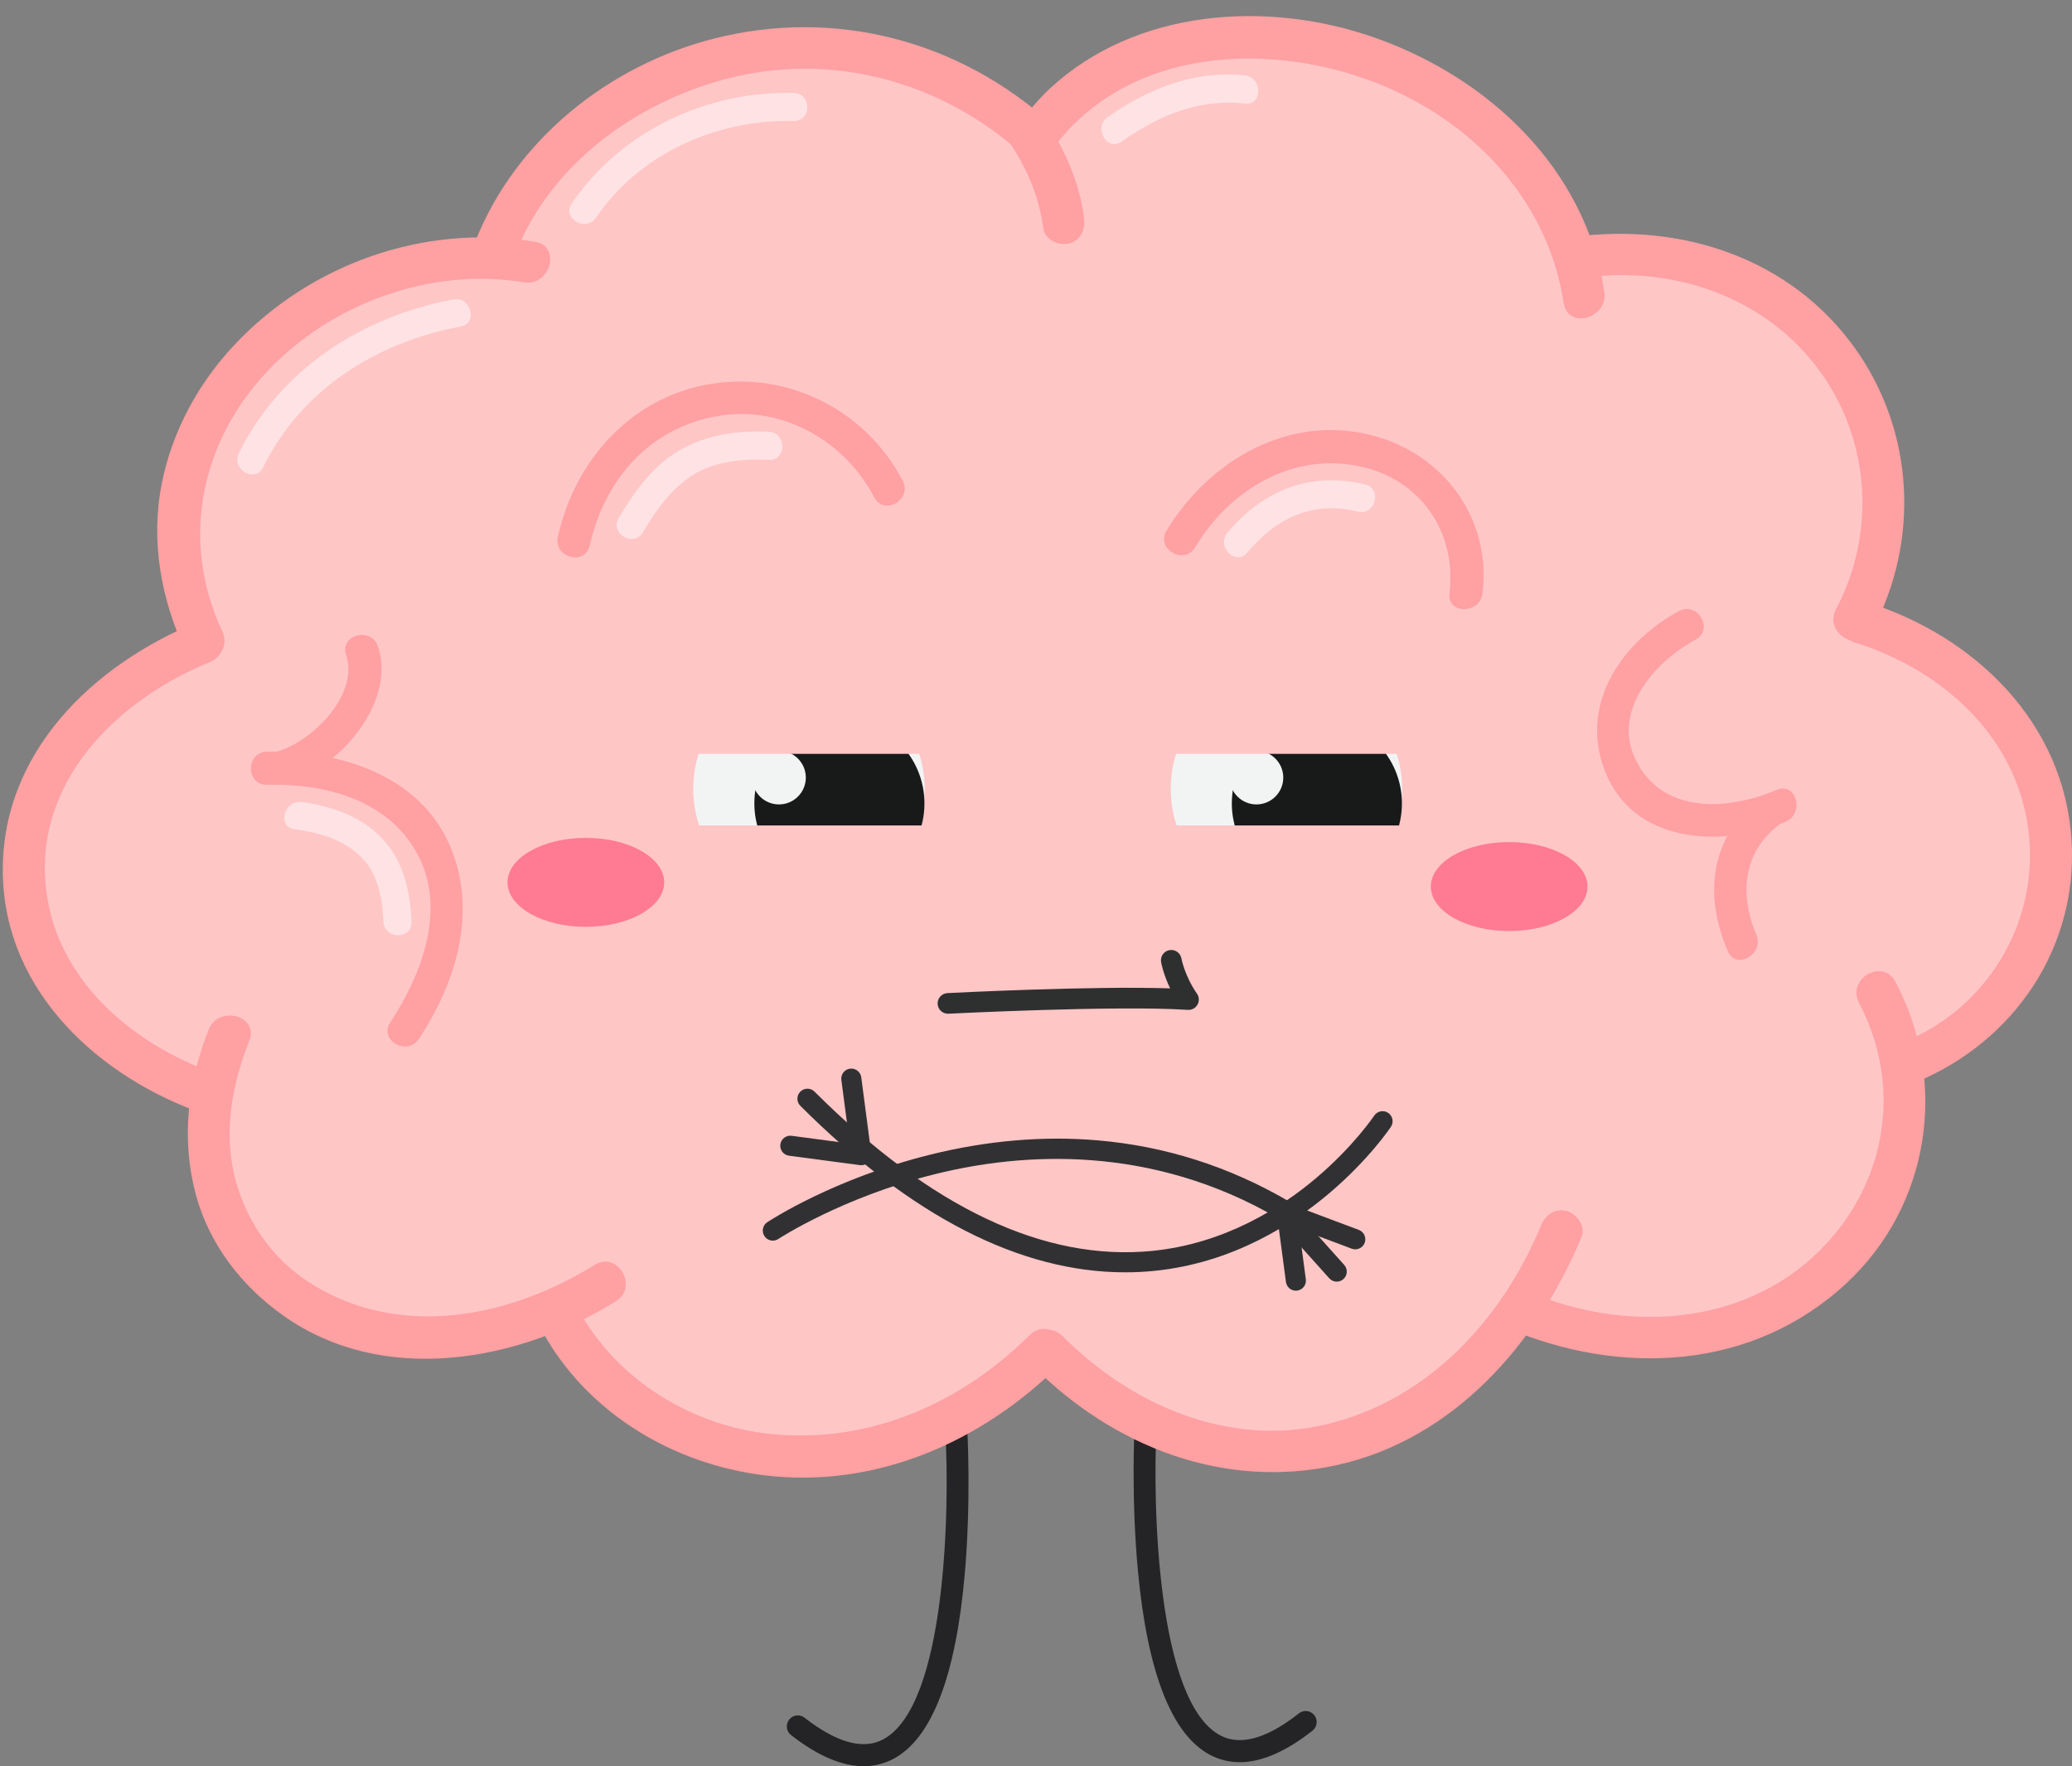
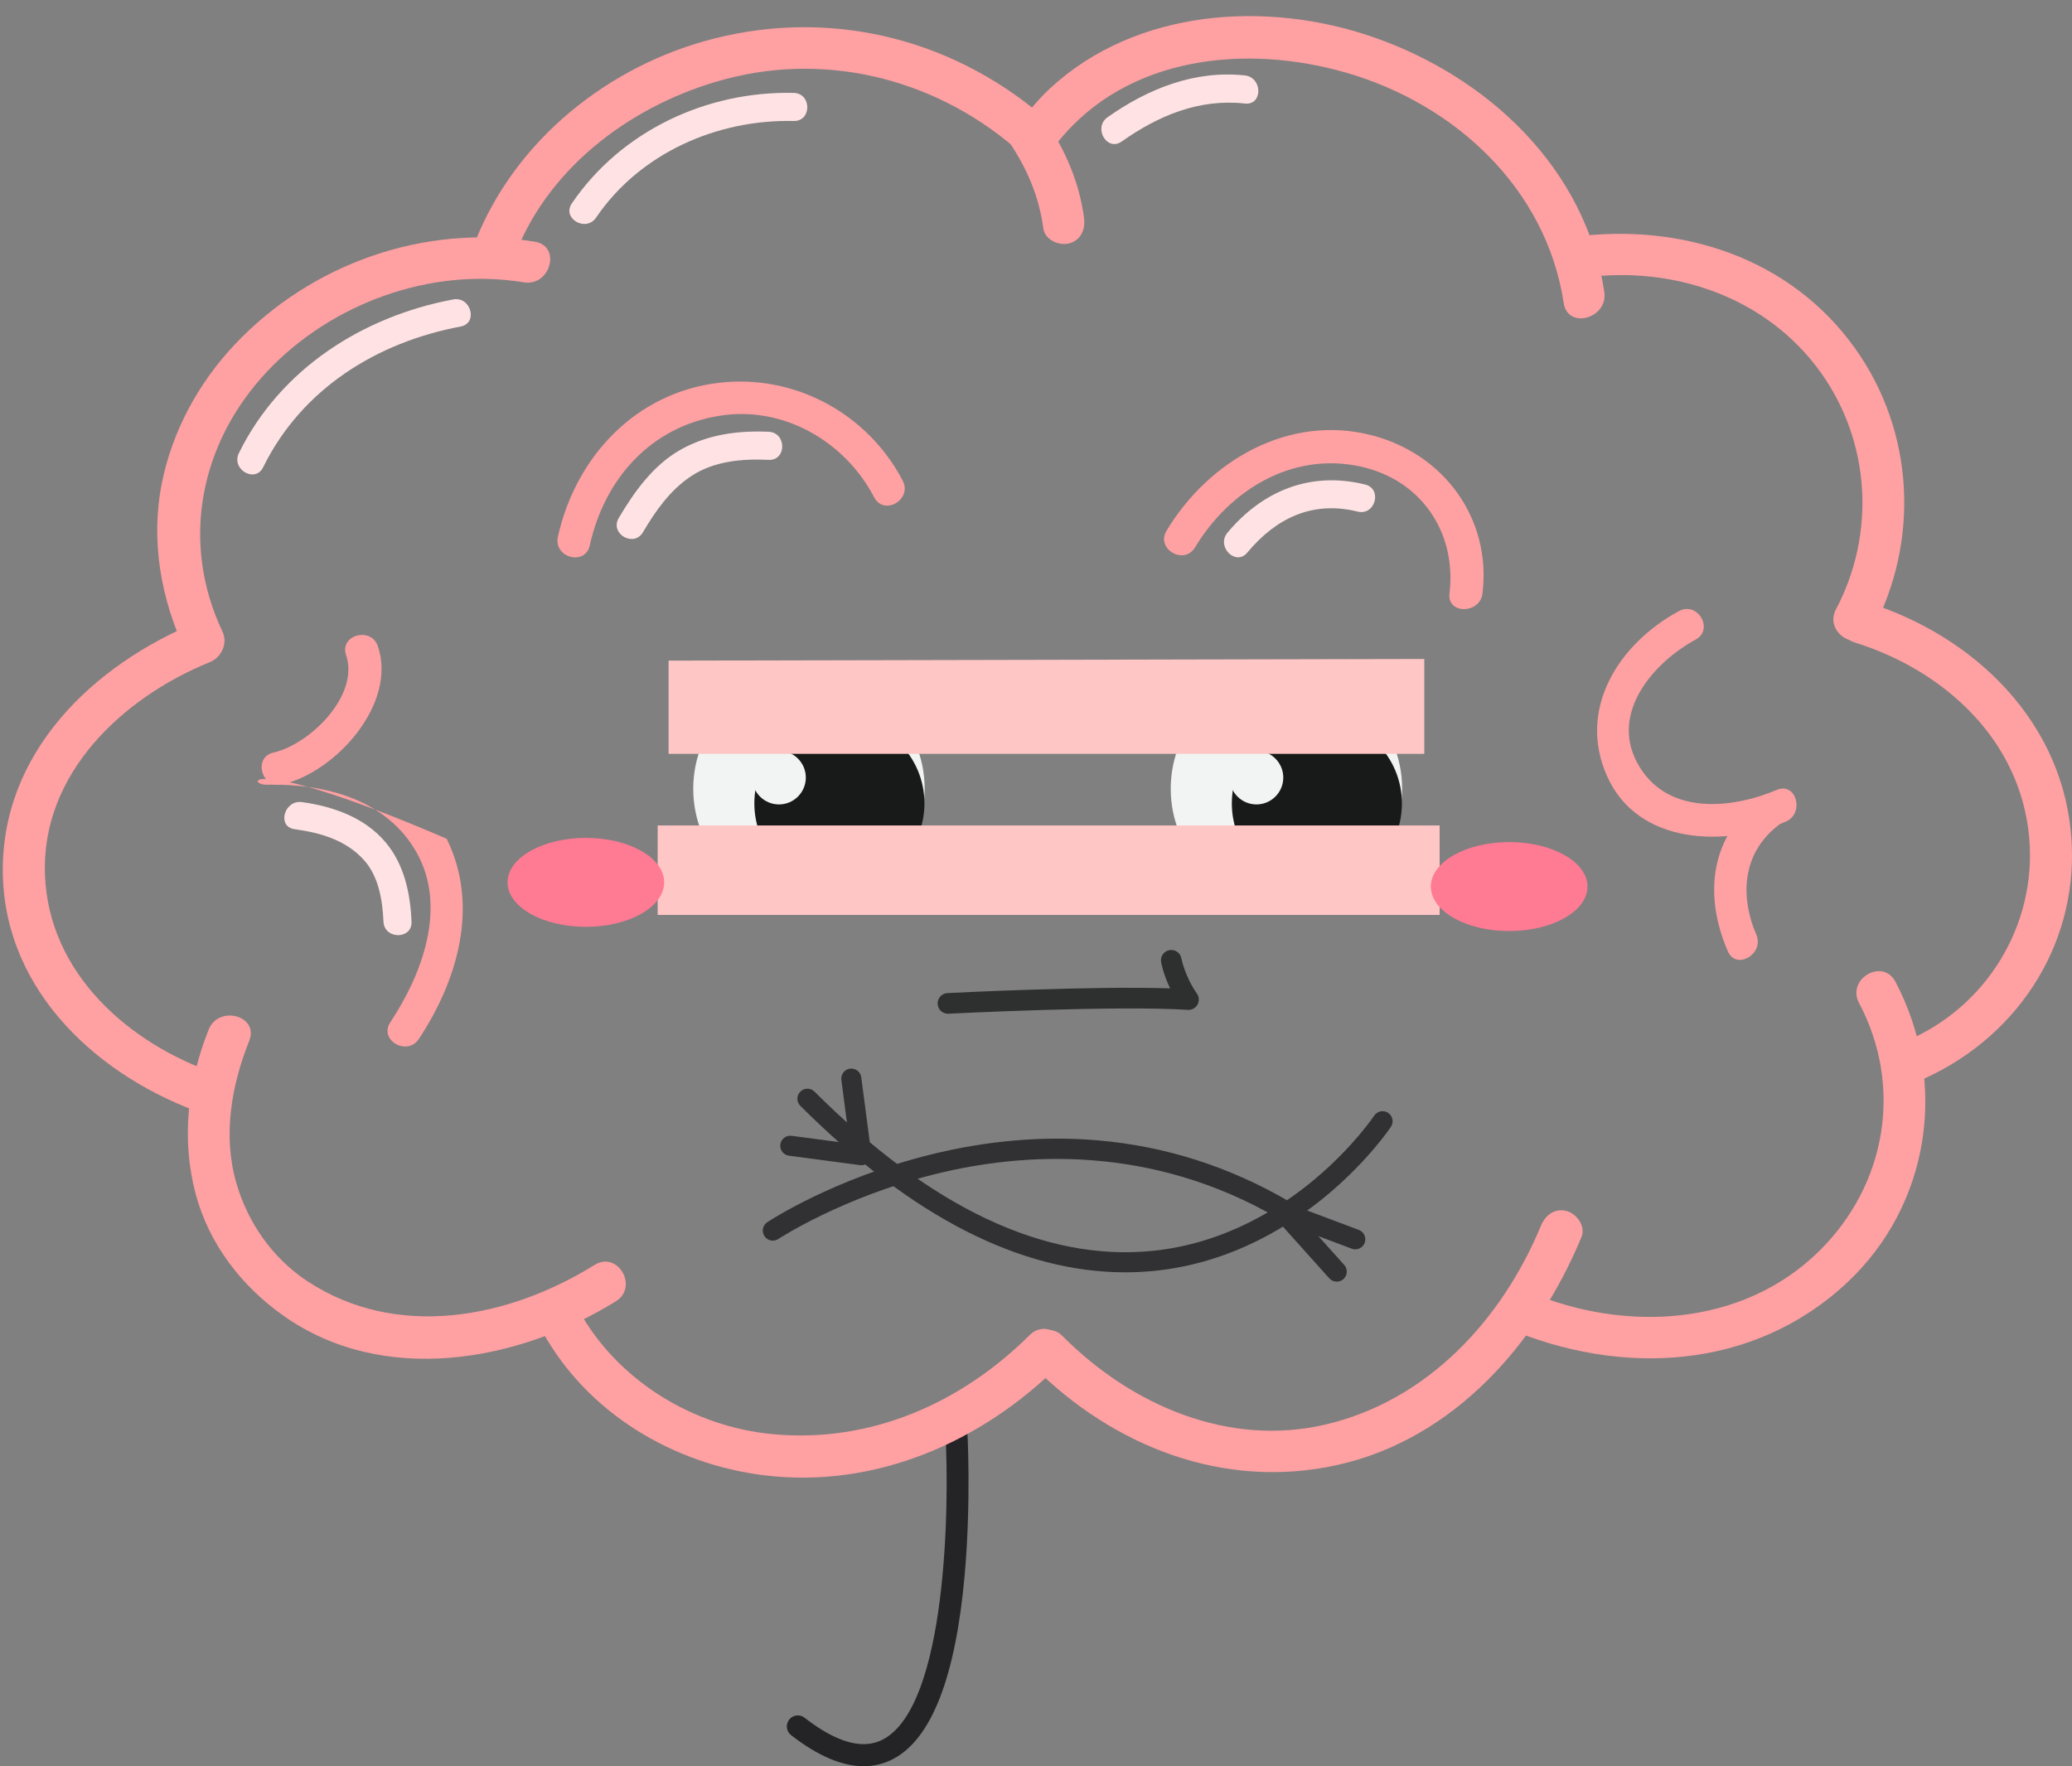
<svg xmlns="http://www.w3.org/2000/svg" height="504.6" preserveAspectRatio="xMidYMid meet" version="1.0" viewBox="-0.8 -4.6 591.9 504.6" width="591.9" zoomAndPan="magnify">
  <rect x="-0.8" y="-4.6" width="591.9" height="504.6" fill="#808080" stroke="none" />
  <defs>
    <clipPath id="a">
      <path d="M 524 167 L 591.102 167 L 591.102 305 L 524 305 Z M 524 167" />
    </clipPath>
  </defs>
  <g>
    <g id="change1_1">
      <path d="M 245.914 500 C 239.723 500 232.746 497.012 225.18 491.109 C 224.516 490.594 224.094 489.852 223.992 489.02 C 223.887 488.184 224.117 487.359 224.633 486.699 C 225.23 485.926 226.137 485.484 227.113 485.484 C 227.82 485.484 228.488 485.715 229.047 486.148 C 235.461 491.148 241.133 493.688 245.895 493.688 C 247.887 493.688 249.75 493.238 251.43 492.355 C 269.672 482.781 270.48 425.652 269.254 404.449 C 269.152 402.715 270.48 401.227 272.211 401.125 C 272.277 401.121 272.344 401.117 272.406 401.117 C 274.062 401.117 275.438 402.422 275.531 404.086 C 275.547 404.281 276.66 424.082 274.785 445.25 C 272.203 474.445 265.328 492.168 254.352 497.926 C 251.73 499.301 248.891 500 245.914 500" fill="#242426" />
    </g>
    <g id="change1_2">
-       <path d="M 353.344 498.848 C 350.402 498.848 347.598 498.168 345 496.824 C 333.992 491.125 327.02 473.441 324.273 444.262 C 322.281 423.109 323.285 403.297 323.297 403.098 C 323.383 401.426 324.754 400.117 326.414 400.117 C 326.477 400.117 326.539 400.117 326.602 400.121 C 328.332 400.211 329.668 401.695 329.578 403.426 C 328.473 424.641 329.605 481.773 347.895 491.238 C 349.555 492.098 351.395 492.535 353.355 492.535 C 358.137 492.535 363.816 489.969 370.242 484.906 C 370.801 484.465 371.473 484.23 372.184 484.23 C 373.156 484.23 374.059 484.664 374.656 485.426 C 375.176 486.086 375.41 486.91 375.309 487.742 C 375.211 488.578 374.793 489.324 374.133 489.844 C 366.555 495.82 359.559 498.848 353.344 498.848" fill="#242426" />
-     </g>
+       </g>
    <g id="change2_1">
-       <path d="M 580.133 239.258 C 579.699 209.242 558.734 185.078 531.508 177.066 C 541.035 159.383 542.957 138.023 537.055 118.777 C 528.281 90.152 499.301 71.914 469.477 72.219 C 465.918 72.258 462.414 72.68 458.891 73.18 L 447.902 74.789 C 442.324 59.777 433.695 46.488 422.391 34.852 C 416.266 28.547 408.672 22.938 400.652 19.219 C 383.719 11.371 377.145 10.383 358.547 8.734 C 341.672 7.234 321.117 14.625 306.902 23.082 C 300.543 26.867 294.754 31.285 289.438 36.195 C 274.559 26.062 258.125 17.801 241.223 13.418 C 232.469 11.148 222.934 9.508 213.906 10.5 C 193.656 12.727 195.023 12.922 176.648 20.867 C 170.23 23.645 165.031 28.938 159.844 33.48 C 150.012 42.09 141.473 58.559 138.828 71.098 C 138.68 71.789 138.539 72.488 138.402 73.184 C 138.094 73.184 137.785 73.18 137.473 73.18 C 127.992 72.172 122.285 74.254 113.016 76.062 C 98.723 78.848 86.836 87.914 76.172 97.113 C 58.98 111.949 50.652 139.305 52.309 161.34 C 52.434 168.148 53.543 174.672 55.621 180.91 C 28.969 189.785 9.062 215.445 9.484 244.578 C 9.926 274.906 31.328 299.246 58.961 307.004 C 58.676 309.574 58.527 312.188 58.566 314.828 C 59.102 351.777 89.781 379.863 125.914 379.863 C 138.984 379.863 148.457 375.816 158.895 368.961 C 160.094 371.684 161.461 374.336 163.035 376.883 C 166.609 381.285 170.184 385.688 173.758 390.09 C 182.328 398.172 192.316 403.688 203.727 406.633 C 212.145 409.41 221.484 410.301 230.328 409.816 C 247.16 408.891 257.906 405.391 272.855 397.785 C 281.848 393.211 289.523 385.348 295.129 376.367 C 297.02 378.789 299.062 381.121 301.27 383.352 C 306.992 389.141 313.812 393.887 320.742 398.113 C 333.223 405.727 346.117 407.277 360.312 408.203 C 373.727 409.074 387.91 403.129 399.449 397.23 C 406.816 393.469 413.789 387.48 419.141 381.012 C 422.586 376.508 426.031 372 429.477 367.496 C 430.16 366.305 430.801 365.098 431.406 363.883 C 443.453 373.609 458.883 379.383 475.242 379.383 C 511.387 379.383 544.09 347.594 543.566 311.434 C 543.508 307.352 543.047 303.391 542.266 299.551 C 564.66 288.559 580.512 265.293 580.133 239.258" fill="#ffc6c6" />
-     </g>
+       </g>
    <g id="change3_1">
      <path d="M 146.496 67.758 C 156.473 42.379 180.676 24.84 206.434 18.004 C 236.566 10.004 268.117 18.578 291.078 39.34 C 296.816 44.527 305.348 36.047 299.586 30.836 C 273.184 6.961 237.848 -2.352 203.234 6.402 C 173.102 14.027 146.359 35.398 134.898 64.559 C 132.055 71.789 143.691 74.891 146.496 67.758" fill="#ffa0a2" />
    </g>
    <g id="change3_2">
      <path d="M 301.348 36.059 C 321.02 11.379 355.09 7.875 383.789 16.176 C 414.812 25.148 440.938 49.25 445.895 81.988 C 447.055 89.637 458.645 86.375 457.496 78.789 C 452.156 43.531 424.379 17.52 391.773 6.105 C 361.195 -4.598 323.781 -2.109 299.188 20.621 C 296.883 22.75 294.797 25.102 292.84 27.551 C 288.059 33.551 296.512 42.121 301.348 36.059" fill="#ffa0a2" />
    </g>
    <g id="change3_3">
      <path d="M 152.02 64.465 C 120.523 59.23 88.023 70.699 66.18 93.906 C 55.898 104.828 48.449 118.52 45.473 133.254 C 42.117 149.879 45.168 166.605 52.316 181.812 C 55.617 188.828 65.984 182.719 62.703 175.742 C 50.652 150.109 56.332 121.91 75.516 101.527 C 93.855 82.051 122.289 71.652 148.82 76.062 C 156.406 77.324 159.656 65.734 152.02 64.465" fill="#ffa0a2" />
    </g>
    <g id="change3_4">
      <path d="M 55.91 172.977 C 25.703 185.281 -0.758 210.625 0.016 245.371 C 0.766 279.066 27.859 303.465 57.852 313.777 C 65.211 316.309 68.34 304.688 61.051 302.18 C 35.926 293.539 13.129 273.516 12.047 245.371 C 10.938 216.469 34.156 194.742 59.109 184.578 C 66.195 181.691 63.098 170.051 55.91 172.977" fill="#ffa0a2" />
    </g>
    <g id="change3_5">
      <path d="M 451.773 74.707 C 477.469 71.238 504.066 80.395 519.391 101.902 C 533.555 121.785 535.047 147.953 523.68 169.461 C 520.059 176.312 530.441 182.391 534.066 175.531 C 547.633 149.863 546.098 118.742 529.164 94.969 C 510.664 69.008 479.379 58.949 448.578 63.109 C 445.32 63.547 443.598 67.672 444.379 70.508 C 445.336 73.98 448.527 75.145 451.773 74.707" fill="#ffa0a2" />
    </g>
    <g clip-path="url(#a)" id="change3_17">
      <path d="M 529.145 178.992 C 554.84 187.016 576.555 207.031 578.898 234.977 C 580.988 259.828 566.574 283.27 543.582 292.875 C 540.559 294.141 538.43 296.809 539.383 300.273 C 540.168 303.133 543.746 305.742 546.781 304.477 C 574.516 292.891 592.684 266.309 590.992 235.887 C 589.113 202.059 563.441 177.102 532.34 167.395 C 524.914 165.074 521.762 176.688 529.145 178.992" fill="#ffa0a2" />
    </g>
    <g id="change3_6">
      <path d="M 58.801 289.559 C 52.832 304.52 50.914 320.891 55.113 336.578 C 58.934 350.844 68.203 362.824 80.137 371.27 C 108.664 391.469 147.219 384.512 175.137 367.164 C 181.711 363.078 175.676 352.668 169.066 356.777 C 144.461 372.066 112.605 378.223 87.09 361.484 C 77.121 354.949 69.996 344.766 66.715 333.383 C 62.809 319.84 65.273 305.605 70.402 292.754 C 73.281 285.543 61.641 282.441 58.801 289.559" fill="#ffa0a2" />
    </g>
    <g id="change3_7">
      <path d="M 154.094 375.719 C 166.934 399.059 191.391 413.664 217.5 416.879 C 249.18 420.777 279.598 407.441 301.863 385.32 C 307.371 379.848 298.863 371.344 293.355 376.816 C 273.691 396.352 247.781 407.785 219.836 405.121 C 197.082 402.953 175.539 389.754 164.48 369.645 C 160.742 362.852 150.355 368.918 154.094 375.719" fill="#ffa0a2" />
    </g>
    <g id="change3_8">
      <path d="M 294.246 385.637 C 317.176 408.68 348.875 421.141 381.227 413.941 C 414.539 406.527 438.375 379.191 450.988 348.793 C 452.246 345.762 449.652 342.184 446.785 341.395 C 443.328 340.445 440.645 342.57 439.387 345.598 C 428.23 372.484 407.039 395.469 378.027 402.34 C 350.113 408.953 322.336 396.812 302.754 377.129 C 297.273 371.625 288.77 380.133 294.246 385.637" fill="#ffa0a2" />
    </g>
    <g id="change3_9">
      <path d="M 429.539 374.742 C 462.141 388.688 499.918 386.953 526.73 361.953 C 550.629 339.672 555.785 304.461 540.645 275.859 C 537.016 269.004 526.633 275.082 530.258 281.934 C 542.891 305.793 538.066 333.805 519.004 352.699 C 496.902 374.605 463.086 376.109 435.609 364.355 C 432.594 363.066 429.98 363.52 428.172 366.609 C 426.672 369.168 426.52 373.453 429.539 374.742" fill="#ffa0a2" />
    </g>
    <g id="change3_10">
      <path d="M 287.57 36.066 C 292.699 43.801 295.992 51.48 297.262 60.723 C 297.711 63.977 301.82 65.703 304.66 64.926 C 308.133 63.969 309.309 60.77 308.863 57.523 C 307.469 47.387 303.582 38.48 297.961 29.996 C 293.695 23.566 283.273 29.582 287.57 36.066" fill="#ffa0a2" />
    </g>
    <g id="change3_11">
-       <path d="M 118.844 292.227 C 130 275.379 136.188 254.066 126.797 235.027 C 117.477 216.145 94.973 209.723 75.449 210.156 C 69.375 210.289 69.363 219.727 75.449 219.59 C 91.832 219.227 109.613 223.695 118.191 238.926 C 127.023 254.609 119.781 273.75 110.699 287.465 C 107.328 292.551 115.504 297.27 118.844 292.227" fill="#ffa0a2" />
+       <path d="M 118.844 292.227 C 130 275.379 136.188 254.066 126.797 235.027 C 69.375 210.289 69.363 219.727 75.449 219.59 C 91.832 219.227 109.613 223.695 118.191 238.926 C 127.023 254.609 119.781 273.75 110.699 287.465 C 107.328 292.551 115.504 297.27 118.844 292.227" fill="#ffa0a2" />
    </g>
    <g id="change3_12">
      <path d="M 478.812 169.988 C 461.684 179.258 449.656 197.918 458.305 217.191 C 467.141 236.883 492.086 237.414 509.289 230.164 C 514.805 227.844 512.383 218.707 506.781 221.07 C 493.188 226.797 474.754 228.246 466.797 213.137 C 459.254 198.816 471.656 184.586 483.574 178.137 C 488.926 175.238 484.164 167.094 478.812 169.988" fill="#ffa0a2" />
    </g>
    <g id="change3_13">
      <path d="M 502.531 222.98 C 487.816 234.133 485.715 250.773 492.773 267.156 C 495.172 272.73 503.297 267.922 500.918 262.395 C 496.094 251.191 497.07 238.875 507.297 231.129 C 512.078 227.504 507.387 219.305 502.531 222.98" fill="#ffa0a2" />
    </g>
    <g id="change3_14">
      <path d="M 79.84 219.496 C 95.07 216.043 112.688 196.5 107.164 180.059 C 105.238 174.32 96.125 176.781 98.066 182.566 C 101.953 194.145 87.676 208.055 77.332 210.398 C 71.398 211.746 73.914 220.84 79.84 219.496" fill="#ffa0a2" />
    </g>
    <g id="change3_15">
      <path d="M 340.586 151.781 C 350.441 135.43 368.23 124.488 387.672 128.645 C 405.086 132.359 415.379 147.465 413.266 164.93 C 412.539 170.961 421.98 170.891 422.703 164.93 C 425.285 143.543 411.664 125.07 391.062 119.754 C 367.379 113.641 344.512 126.992 332.438 147.02 C 329.289 152.246 337.449 156.984 340.586 151.781" fill="#ffa0a2" />
    </g>
    <g id="change3_16">
      <path d="M 167.664 151.258 C 171.93 132.078 185.152 117.219 204.996 114.145 C 223.133 111.328 240.648 121.613 248.926 137.488 C 251.742 142.883 259.883 138.113 257.074 132.727 C 247.062 113.531 226.215 102.242 204.645 104.754 C 180.828 107.523 163.652 125.887 158.57 148.75 C 157.25 154.676 166.348 157.195 167.664 151.258" fill="#ffa0a2" />
    </g>
    <g id="change4_1">
      <path d="M 169.477 57.57 C 181.98 39.16 204.008 29.461 225.938 29.965 C 231.109 30.086 231.102 22.066 225.938 21.945 C 201.07 21.371 176.641 32.781 162.551 53.523 C 159.637 57.816 166.59 61.824 169.477 57.57" fill="#ffe3e4" />
    </g>
    <g id="change4_2">
      <path d="M 74.371 128.898 C 85.359 106.543 106.754 93.203 130.789 88.684 C 135.871 87.727 133.715 79.996 128.66 80.949 C 102.777 85.816 79.262 100.812 67.445 124.852 C 65.172 129.477 72.09 133.539 74.371 128.898" fill="#ffe3e4" />
    </g>
    <g id="change4_3">
      <path d="M 319.641 35.824 C 330.152 28.398 341.758 23.539 354.832 24.977 C 359.969 25.543 359.914 17.516 354.832 16.957 C 340.516 15.387 327.117 20.754 315.59 28.902 C 311.402 31.859 315.406 38.816 319.641 35.824" fill="#ffe3e4" />
    </g>
    <g id="change4_4">
      <path d="M 83.324 232.285 C 90.727 233.316 97.918 235.355 103.098 241.027 C 107.375 245.711 108.48 252.617 108.746 258.699 C 108.973 263.852 116.992 263.871 116.766 258.699 C 116.414 250.648 114.699 242.414 109.383 236.09 C 103.379 228.941 94.461 225.809 85.457 224.555 C 80.402 223.848 78.219 231.574 83.324 232.285" fill="#ffe3e4" />
    </g>
    <g id="change4_5">
      <path d="M 182.871 147.453 C 186.477 141.34 190.59 135.461 196.574 131.473 C 203.141 127.102 211.117 126.434 218.785 126.773 C 223.961 127.004 223.938 118.984 218.785 118.754 C 209.93 118.359 201.215 119.531 193.43 123.988 C 185.754 128.387 180.348 135.941 175.949 143.406 C 173.316 147.871 180.25 151.902 182.871 147.453" fill="#ffe3e4" />
    </g>
    <g id="change4_6">
      <path d="M 355.512 153.27 C 363.703 143.434 374.133 138.359 387.031 141.559 C 392.055 142.801 394.184 135.066 389.164 133.824 C 373.645 129.977 359.883 135.547 349.84 147.602 C 346.559 151.543 352.199 157.25 355.512 153.27" fill="#ffe3e4" />
    </g>
    <g id="change5_1">
      <path d="M 399.742 220.762 C 399.742 239.016 384.941 253.812 366.688 253.812 C 348.434 253.812 333.637 239.016 333.637 220.762 C 333.637 202.5 348.434 187.23 366.688 187.23 C 384.941 187.23 399.742 202.5 399.742 220.762" fill="#f2f4f4" />
    </g>
    <g id="change6_1">
      <path d="M 399.68 224.922 C 399.68 238.344 388.801 249.219 375.383 249.219 C 361.969 249.219 351.09 238.344 351.09 224.922 C 351.09 211.504 361.969 200.629 375.383 200.629 C 388.801 200.629 399.68 211.504 399.68 224.922" fill="#181919" />
    </g>
    <g id="change5_2">
      <path d="M 365.789 217.551 C 365.789 221.785 362.359 225.219 358.121 225.219 C 353.891 225.219 350.461 221.785 350.461 217.551 C 350.461 213.316 353.891 209.883 358.121 209.883 C 362.359 209.883 365.789 213.316 365.789 217.551" fill="#f2f4f4" />
    </g>
    <g id="change5_3">
      <path d="M 263.344 220.762 C 263.344 239.016 248.547 253.812 230.289 253.812 C 212.035 253.812 197.234 239.016 197.234 220.762 C 197.234 202.5 212.035 187.703 230.289 187.703 C 248.547 187.703 263.344 202.5 263.344 220.762" fill="#f2f4f4" />
    </g>
    <g id="change6_2">
      <path d="M 263.281 224.922 C 263.281 238.344 252.398 249.219 238.984 249.219 C 225.566 249.219 214.691 238.344 214.691 224.922 C 214.691 211.504 225.566 200.629 238.984 200.629 C 252.398 200.629 263.281 211.504 263.281 224.922" fill="#181919" />
    </g>
    <g id="change5_4">
      <path d="M 229.395 217.551 C 229.395 221.785 225.961 225.219 221.727 225.219 C 217.492 225.219 214.059 221.785 214.059 217.551 C 214.059 213.316 217.492 209.883 221.727 209.883 C 225.961 209.883 229.395 213.316 229.395 217.551" fill="#f2f4f4" />
    </g>
    <g id="change2_2">
      <path d="M 410.453 256.785 L 187.074 256.785 L 187.074 231.23 L 410.453 231.23 L 410.453 256.785" fill="#ffc6c6" />
    </g>
    <g id="change2_3">
      <path d="M 406.074 210.766 L 190.191 210.766 L 190.191 184.137 L 406.074 183.664 L 406.074 210.766" fill="#ffc6c6" />
    </g>
    <g id="change7_1">
      <path d="M 452.695 248.691 C 452.695 255.707 442.68 261.395 430.32 261.395 C 417.961 261.395 407.941 255.707 407.941 248.691 C 407.941 241.668 417.961 235.98 430.32 235.98 C 442.68 235.98 452.695 241.668 452.695 248.691" fill="#ff7a93" />
    </g>
    <g id="change7_2">
      <path d="M 188.934 247.488 C 188.934 254.504 178.918 260.191 166.559 260.191 C 154.199 260.191 144.184 254.504 144.184 247.488 C 144.184 240.465 154.199 234.777 166.559 234.777 C 178.918 234.777 188.934 240.465 188.934 247.488" fill="#ff7a93" />
    </g>
    <g id="change8_1">
      <path d="M 269.992 285.016 C 268.434 285.016 267.129 283.793 267.051 282.219 C 266.965 280.594 268.219 279.207 269.844 279.121 C 271.652 279.031 311.133 277.031 333.465 277.77 C 331.484 273.637 330.914 270.43 330.883 270.246 C 330.609 268.641 331.688 267.117 333.289 266.84 C 334.895 266.562 336.422 267.645 336.695 269.246 C 336.703 269.285 337.609 274.203 341.141 279.293 C 341.785 280.223 341.84 281.438 341.281 282.426 C 340.727 283.41 339.645 284 338.523 283.914 C 318.305 282.574 270.621 284.988 270.145 285.012 C 270.094 285.016 270.039 285.016 269.992 285.016" fill="#2e3030" />
    </g>
    <g id="change9_1">
      <path d="M 219.973 349.84 C 219.043 349.84 218.129 349.391 217.578 348.555 C 216.703 347.234 217.062 345.457 218.383 344.582 C 219.148 344.078 237.41 332.102 264.977 325.266 C 281.191 321.246 297.246 319.871 312.695 321.184 C 332.039 322.824 350.465 328.703 367.453 338.652 C 368.82 339.453 369.277 341.211 368.477 342.578 C 367.676 343.945 365.922 344.402 364.555 343.602 C 327.824 322.09 290.984 324.758 266.547 330.785 C 239.895 337.359 221.73 349.242 221.551 349.363 C 221.062 349.688 220.516 349.84 219.973 349.84" fill="#313133" />
    </g>
    <g id="change9_2">
-       <path d="M 369.387 364.145 C 367.973 364.145 366.742 363.094 366.551 361.652 L 364.004 342.512 C 363.797 340.941 364.898 339.5 366.469 339.289 C 368.039 339.082 369.48 340.184 369.688 341.754 L 372.234 360.895 C 372.445 362.469 371.34 363.906 369.77 364.117 C 369.641 364.133 369.516 364.145 369.387 364.145" fill="#313133" />
-     </g>
+       </g>
    <g id="change9_3">
      <path d="M 386.355 352.328 C 386.023 352.328 385.68 352.27 385.348 352.145 L 365.84 344.816 C 364.355 344.262 363.605 342.605 364.164 341.125 C 364.719 339.645 366.371 338.891 367.855 339.449 L 387.367 346.777 C 388.848 347.336 389.598 348.988 389.039 350.469 C 388.609 351.621 387.516 352.328 386.355 352.328" fill="#313133" />
    </g>
    <g id="change9_4">
      <path d="M 381.062 361.559 C 380.277 361.559 379.496 361.238 378.93 360.605 L 365.344 345.465 C 364.285 344.285 364.383 342.477 365.562 341.418 C 366.738 340.359 368.551 340.457 369.609 341.637 L 383.195 356.777 C 384.254 357.957 384.156 359.77 382.977 360.824 C 382.43 361.316 381.746 361.559 381.062 361.559" fill="#313133" />
    </g>
    <g id="change9_5">
      <path d="M 320.629 358.895 C 290.645 358.895 259.473 342.93 227.828 311.328 C 226.711 310.211 226.707 308.395 227.828 307.273 C 228.945 306.152 230.762 306.152 231.883 307.273 C 265.184 340.523 297.648 355.84 328.371 352.773 C 349.148 350.703 365.238 340.359 375.078 332.047 C 385.84 322.953 391.711 314.223 391.766 314.137 C 392.645 312.816 394.422 312.461 395.742 313.336 C 397.059 314.215 397.422 315.988 396.547 317.309 C 396.293 317.688 390.266 326.684 378.945 336.285 C 368.469 345.172 351.301 356.234 329.008 358.473 C 326.227 358.754 323.43 358.895 320.629 358.895" fill="#313133" />
    </g>
    <g id="change9_6">
      <path d="M 245.258 328.297 C 245.133 328.297 245.004 328.289 244.879 328.273 L 224.586 325.574 C 223.012 325.367 221.91 323.926 222.117 322.355 C 222.328 320.785 223.766 319.684 225.34 319.891 L 241.93 322.098 L 239.547 303.926 C 239.34 302.355 240.445 300.914 242.016 300.711 C 243.586 300.504 245.027 301.609 245.234 303.18 L 248.102 325.059 C 248.215 325.941 247.914 326.828 247.281 327.461 C 246.742 328 246.012 328.297 245.258 328.297" fill="#313133" />
    </g>
  </g>
</svg>